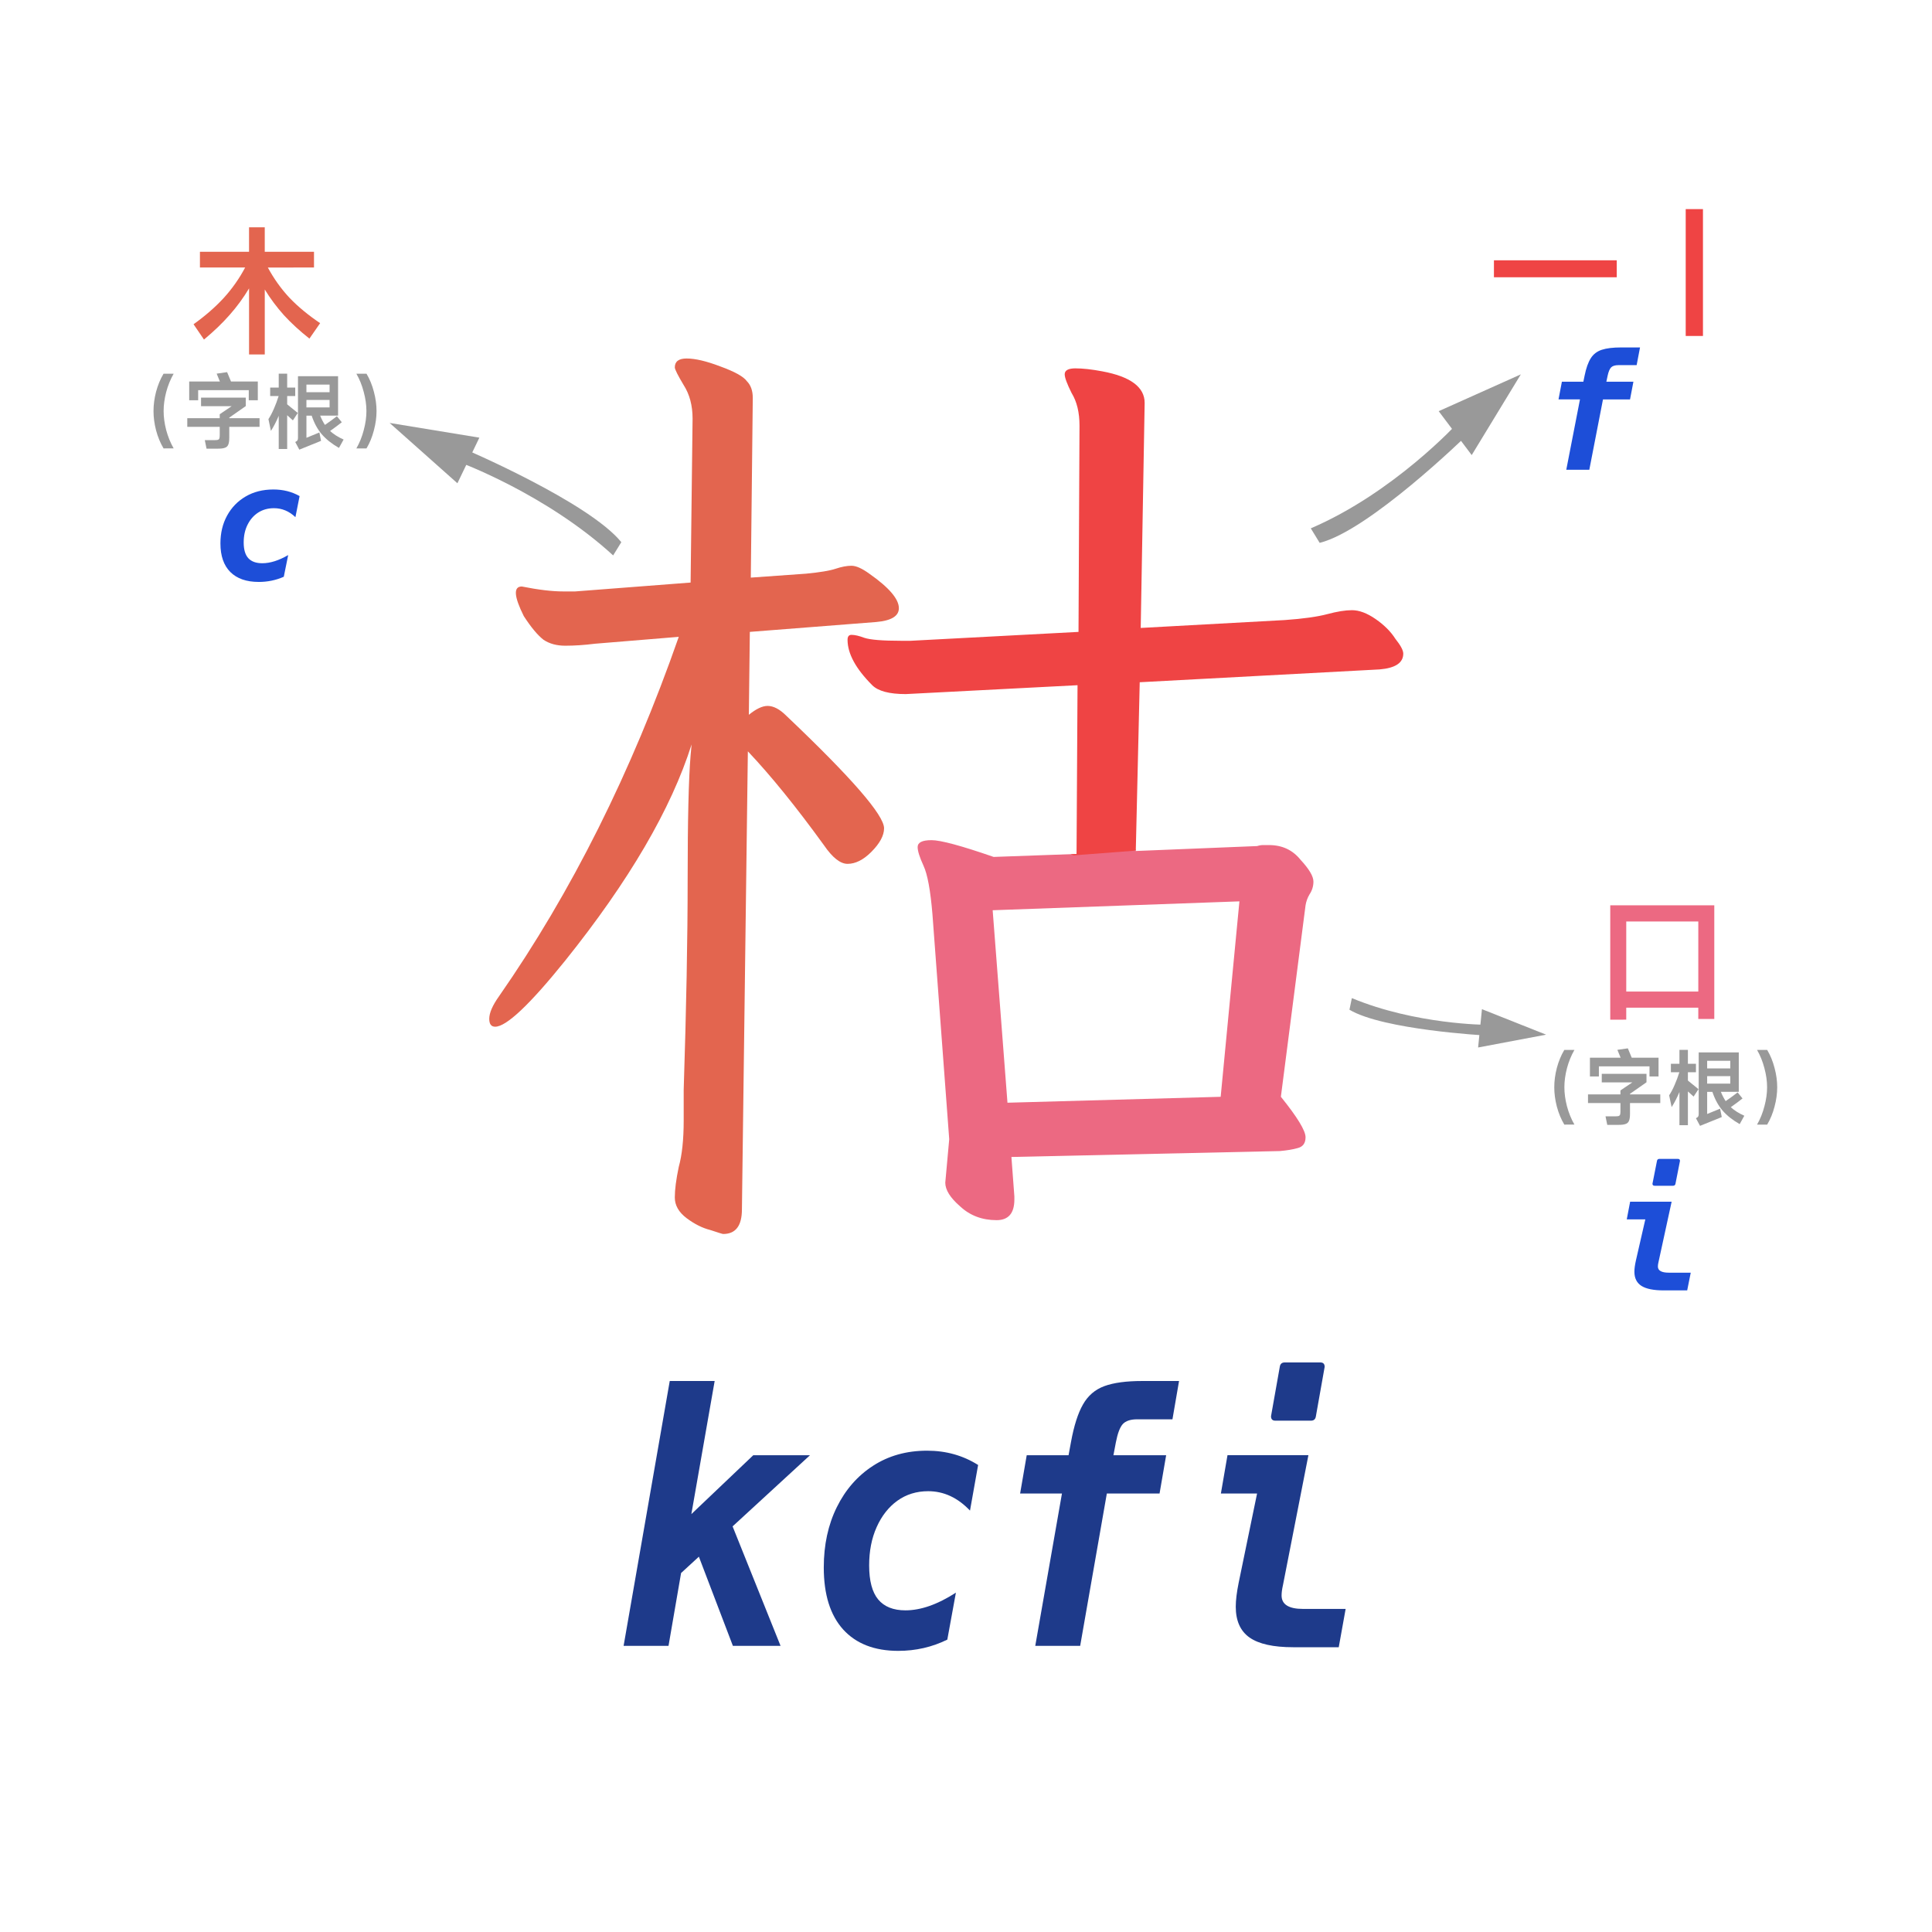
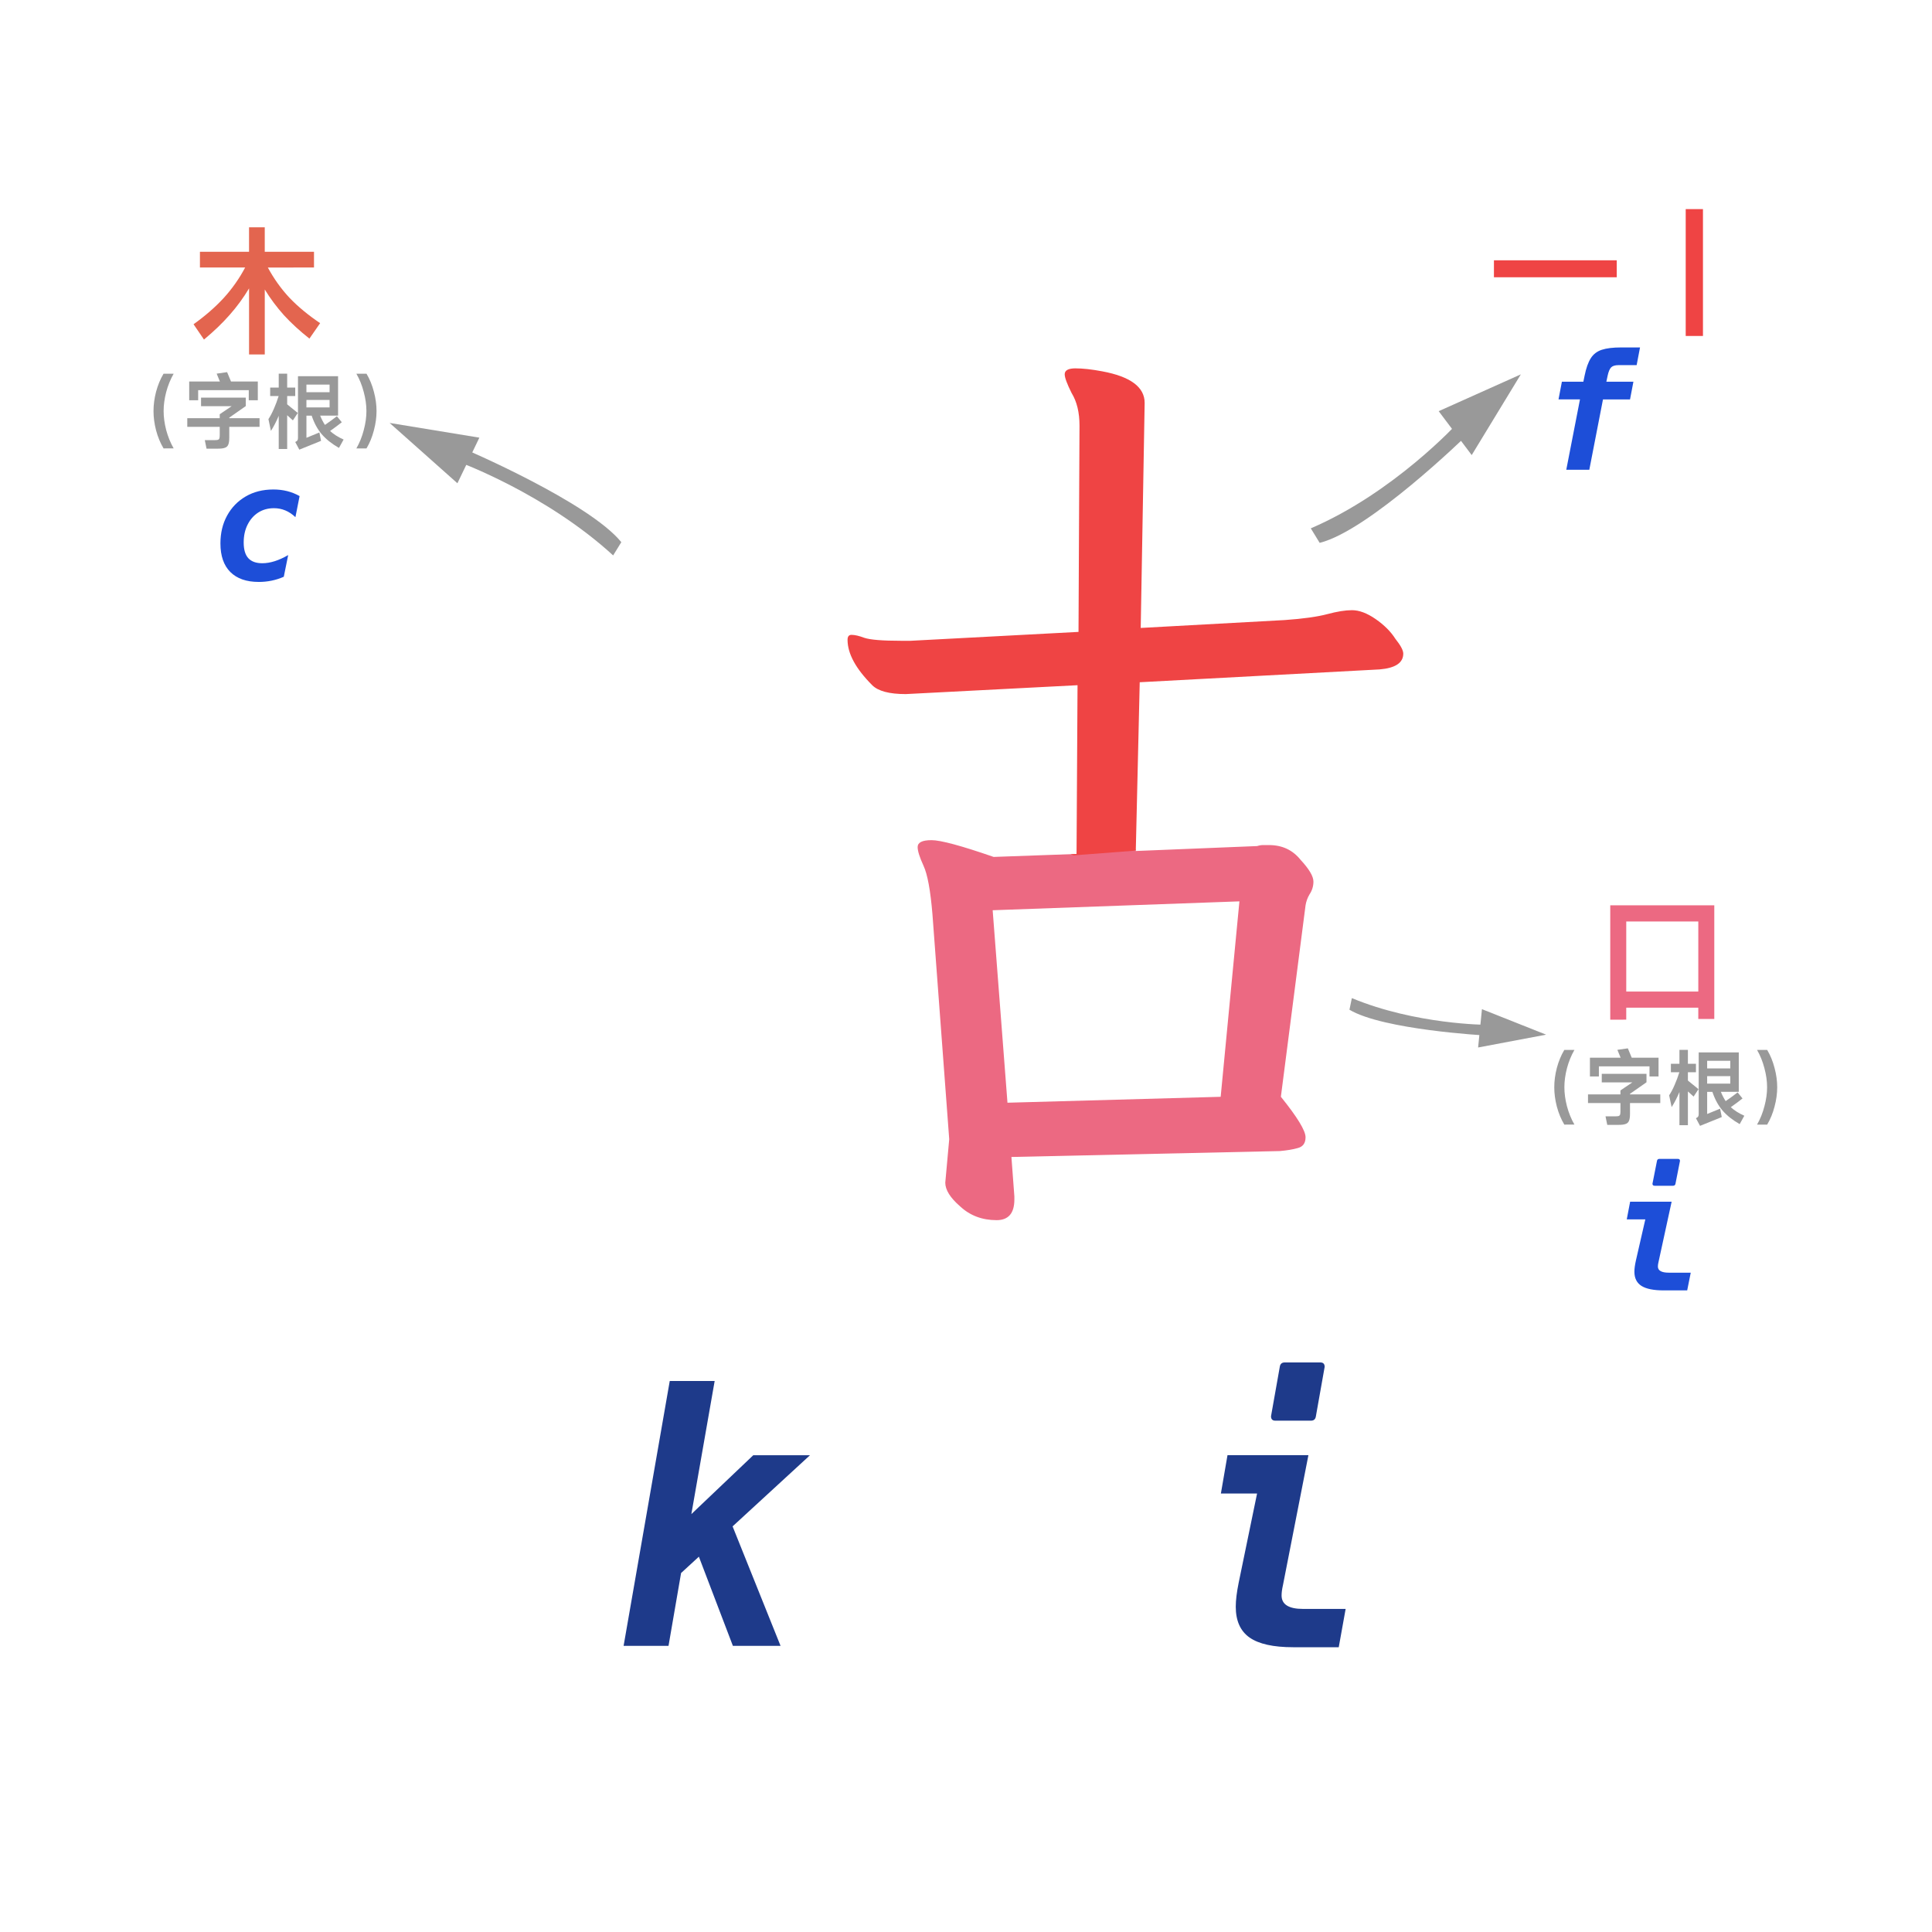
<svg xmlns="http://www.w3.org/2000/svg" xmlns:xlink="http://www.w3.org/1999/xlink" width="480" height="480" version="1.1" viewBox="0 0 127 127">
  <g fill="#e3654f" stroke-width=".33" aria-label="木">
    <path d="m17.607 17.586q0.603 1.115 1.426 1.993 0.832 0.869 2.011 1.664l-0.704 1.015q-0.951-0.75-1.673-1.536-0.713-0.795-1.262-1.692v4.27h-1.033v-4.343q-0.558 0.933-1.271 1.737-0.704 0.805-1.692 1.627l-0.686-1.006q1.152-0.823 1.984-1.728 0.832-0.914 1.408-2.002h-2.972v-1.033h3.228v-1.609h1.033v1.609h3.237v1.033z" />
  </g>
  <g fill="#1d4ed8" stroke-width=".174" aria-label="c">
    <path d="m17.001 38.253q-1.204 0-1.86-0.651-0.651-0.651-0.651-1.881 0-1.028 0.439-1.829 0.439-0.801 1.22-1.256 0.785-0.46 1.824-0.46 0.956 0 1.721 0.434l-0.274 1.385q-0.62-0.589-1.411-0.589-0.589 0-1.039 0.289-0.444 0.289-0.698 0.801-0.253 0.506-0.253 1.163 0 0.703 0.305 1.034 0.305 0.331 0.92 0.331 0.775 0 1.7-0.537l-0.289 1.426q-0.77 0.341-1.654 0.341z" />
  </g>
  <g transform="rotate(-9.966 20.311 25.28)">
    <g id="a">
      <path d="m25.095 28.681 3.703 4.677 1.941-2.703z" fill="#999" />
      <path d="m29.13 31.991s5.277 3.052 8.93 7.81l0.68-0.765c-1.649-2.955-9.017-7.763-9.017-7.763z" fill="#999" />
    </g>
  </g>
  <use transform="matrix(-.233 1.05 -.97 -.314 133.64 7.265)" xlink:href="#a" />
  <g fill="#ef4444" stroke-width=".33" aria-label="一丨">
    <path d="m98.204 17.111h8.073v1.115h-8.073z" />
    <path d="m110.81 13.746h1.134v8.339h-1.134z" />
  </g>
  <g fill="#1d4ed8" stroke-width=".174" aria-label="f">
    <path d="m103.86 26.255h-1.411l0.222-1.163h1.411l0.083-0.403q0.15-0.739 0.403-1.137 0.253-0.403 0.723-0.558t1.276-0.155h1.24l-0.222 1.163h-1.189q-0.336 0-0.486 0.145-0.145 0.145-0.233 0.553l-0.083 0.393h1.778l-0.222 1.163h-1.778l-0.899 4.625h-1.514z" />
  </g>
  <g fill="#ec6982" stroke-width=".33" aria-label="口">
    <path d="m105.85 67.028v-7.516h6.839v7.47h-1.052v-0.741h-4.736v0.786zm1.052-6.455v4.608h4.736v-4.608z" />
  </g>
  <g fill="#1d4ed8" stroke-width=".174" aria-label="i">
    <path d="m108.77 77.946q-0.145 0-0.145-0.134l0.295-1.493q0.021-0.14 0.165-0.14h1.204q0.145 0 0.145 0.134l-0.295 1.493q-0.021 0.14-0.165 0.14zm0.605 6.878q-1.008 0-1.473-0.295-0.465-0.295-0.465-0.935 0-0.295 0.098-0.729l0.62-2.708h-1.22l0.222-1.163h2.728l-0.858 3.943q-0.046 0.186-0.046 0.315 0 0.408 0.723 0.408h1.437l-0.233 1.163z" />
  </g>
  <g transform="scale(.949 1.054)" fill="#1e3a8a" stroke-width=".196" aria-label="kcfi">
    <path d="m46.392 86.129h3.111l-1.614 8.302 4.289-3.673h3.928l-5.361 4.438 3.323 7.453h-3.302l-2.357-5.563-1.232 1.019-0.871 4.544h-3.111z" />
-     <path d="m62.221 102.96q-2.474 0-3.822-1.338-1.338-1.338-1.338-3.864 0-2.113 0.902-3.758 0.902-1.645 2.506-2.58 1.614-0.945 3.748-0.945 1.964 0 3.535 0.892l-0.563 2.845q-1.274-1.21-2.898-1.21-1.21 0-2.134 0.595-0.913 0.595-1.433 1.645-0.52 1.04-0.52 2.389 0 1.444 0.626 2.123 0.626 0.679 1.89 0.679 1.593 0 3.493-1.104l-0.595 2.93q-1.582 0.701-3.397 0.701z" />
-     <path d="m73.559 93.147h-2.898l0.457-2.389h2.898l0.17-0.828q0.308-1.518 0.828-2.336 0.52-0.828 1.486-1.147 0.966-0.318 2.622-0.318h2.548l-0.457 2.389h-2.442q-0.69 0-0.998 0.297-0.297 0.297-0.478 1.136l-0.17 0.807h3.652l-0.457 2.389h-3.652l-1.847 9.502h-3.111z" />
    <path d="m88.337 88.603q-0.297 0-0.297-0.276l0.605-3.068q0.042-0.287 0.34-0.287h2.474q0.297 0 0.297 0.276l-0.605 3.068q-0.042 0.287-0.34 0.287zm1.242 14.13q-2.07 0-3.026-0.605-0.955-0.605-0.955-1.922 0-0.605 0.202-1.497l1.274-5.563h-2.506l0.457-2.389h5.605l-1.762 8.1q-0.096 0.382-0.096 0.648 0 0.839 1.486 0.839h2.951l-0.478 2.389z" />
  </g>
  <use transform="matrix(-.659 .38 -.38 -.659 129.07 77.378)" xlink:href="#a" />
  <g stroke-width=".585" aria-label="枯">
    <path d="m61.229 55.228c-0.606 0-0.908 0.151-0.908 0.454 0 0.26 0.13 0.671 0.389 1.233 0.26 0.562 0.454 1.622 0.584 3.179l1.103 14.793-0.259 2.855c0 0.476 0.325 0.995 0.974 1.557 0.649 0.606 1.449 0.908 2.4 0.908 0.779 0 1.168-0.454 1.168-1.363v-0.195l-0.194-2.595 17.648-0.389c0.476-0.043 0.865-0.108 1.168-0.195 0.346-0.087 0.519-0.324 0.519-0.714 0-0.433-0.541-1.319-1.622-2.66l1.622-12.587c0.043-0.26 0.13-0.497 0.259-0.714 0.173-0.26 0.259-0.541 0.259-0.843 0-0.346-0.281-0.822-0.843-1.428-0.519-0.649-1.211-0.973-2.076-0.973h-0.389c-0.13 0-0.26 0.022-0.39 0.065l-7.98 0.324 0.002-0.099-3.895 0.195-5.17e-4 0.099-5.45 0.195c-2.12-0.735-3.482-1.103-4.088-1.103zm20.244 4.023-1.232 12.847-14.015 0.389-0.973-12.652z" fill="#ec6982" />
    <path d="m70.702 24.214c-0.476 0-0.714 0.13-0.714 0.389 0 0.216 0.151 0.627 0.454 1.233 0.346 0.562 0.519 1.276 0.519 2.141l-0.065 13.561-11.03 0.584h-0.649c-1.211 0-2.012-0.065-2.401-0.195-0.346-0.13-0.627-0.195-0.843-0.195-0.173 0-0.259 0.108-0.259 0.325 0 0.908 0.541 1.903 1.622 2.985 0.389 0.389 1.125 0.584 2.206 0.584l11.29-0.584-0.065 11.095-0.4 0.014 0.218 0.076 3.905-0.3 0.172-0.035 0.258-11.045 15.766-0.843c1.038-0.087 1.558-0.433 1.558-1.038 0-0.216-0.173-0.541-0.519-0.974-0.303-0.476-0.735-0.908-1.298-1.298-0.562-0.389-1.081-0.584-1.557-0.584-0.433 0-0.973 0.087-1.622 0.26-0.649 0.173-1.579 0.303-2.79 0.389l-9.473 0.519 0.259-14.793c0-1.038-0.93-1.73-2.79-2.076-0.692-0.13-1.276-0.194-1.752-0.194z" fill="#ef4444" />
-     <path d="m45.138 23.565c-0.519 0-0.779 0.195-0.779 0.584 0 0.13 0.195 0.519 0.584 1.168 0.389 0.606 0.584 1.341 0.584 2.206l-0.13 10.771-7.591 0.584h-0.779c-0.735 0-1.643-0.108-2.725-0.325-0.562 0-0.519 0.649 0.13 1.947 0.476 0.735 0.908 1.254 1.298 1.557 0.389 0.26 0.866 0.389 1.428 0.389 0.606 0 1.254-0.043 1.946-0.13l5.515-0.454c-3.114 8.911-7.051 16.783-11.809 23.618-0.433 0.606-0.649 1.103-0.649 1.492 0 0.346 0.13 0.519 0.389 0.519 0.735 0 2.271-1.449 4.607-4.348 4.196-5.234 6.964-9.97 8.305-14.209l-0.065 0.714c-0.13 1.557-0.194 4.282-0.194 8.175 0 3.85-0.087 8.457-0.26 13.82v2.011c0 1.254-0.108 2.271-0.324 3.05-0.173 0.822-0.26 1.492-0.26 2.011 0 0.519 0.26 0.973 0.779 1.363 0.519 0.389 1.038 0.648 1.558 0.778 0.519 0.173 0.8 0.26 0.843 0.26 0.822 0 1.232-0.541 1.232-1.622l0.39-30.106c1.514 1.601 3.179 3.655 4.996 6.164 0.562 0.822 1.081 1.233 1.557 1.233 0.519 0 1.038-0.26 1.557-0.779 0.562-0.562 0.844-1.082 0.844-1.558 0-0.865-2.142-3.33-6.424-7.396-0.433-0.433-0.843-0.649-1.232-0.649-0.346 0-0.757 0.195-1.233 0.584l0.065-5.45 8.305-0.649c0.995-0.087 1.492-0.389 1.492-0.908 0-0.606-0.649-1.362-1.947-2.271-0.476-0.346-0.865-0.519-1.168-0.519-0.303 0-0.649 0.065-1.038 0.195-0.389 0.13-1.038 0.238-1.946 0.325l-3.634 0.259 0.13-11.809c0-0.476-0.13-0.843-0.389-1.103-0.216-0.303-0.8-0.627-1.752-0.973-0.908-0.346-1.644-0.519-2.206-0.519z" fill="#e3654f" />
  </g>
  <g fill="#999" stroke-width=".049" aria-label="（字根）">
    <path d="m10.751 29.476q-0.316-0.529-0.491-1.184-0.169-0.655-0.169-1.271 0-0.622 0.169-1.271 0.175-0.655 0.491-1.184h0.665q-0.316 0.551-0.491 1.206-0.169 0.649-0.169 1.249 0 0.595 0.169 1.249 0.175 0.655 0.491 1.206z" />
    <path d="m16.353 25.647h-3.327v0.665h-0.589v-1.233h2.018l-0.213-0.518 0.687-0.098 0.256 0.616h1.762v1.233h-0.595zm0.709 1.844v0.567h-1.991v0.704q0 0.311-0.065 0.464-0.06 0.153-0.218 0.207-0.153 0.06-0.464 0.06h-0.747l-0.115-0.562h0.66q0.147 0 0.213-0.022 0.065-0.027 0.087-0.093 0.022-0.071 0.022-0.218v-0.54h-2.133v-0.567h2.133v-0.262l0.785-0.529h-2.013v-0.562h2.94v0.556l-1.085 0.758v0.038z" />
    <path d="m19.254 27.633-0.376-0.338v2.22h-0.556v-2.182q-0.229 0.551-0.513 0.993l-0.164-0.775q0.185-0.278 0.36-0.682 0.18-0.409 0.311-0.835h-0.556v-0.556h0.562v-0.916h0.556v0.916h0.529v0.556h-0.529v0.545q0.136 0.109 0.245 0.202 0.109 0.087 0.185 0.147l0.267 0.218zm2.444 0.698q0.349 0.322 0.889 0.562l-0.305 0.551q-0.698-0.398-1.129-0.895-0.425-0.502-0.665-1.227h-0.344v1.456l0.851-0.349 0.109 0.551-1.429 0.578-0.267-0.502q0.109-0.055 0.142-0.104 0.038-0.055 0.038-0.169v-4.053h2.635v2.591h-1.178q0.142 0.349 0.316 0.611 0.475-0.327 0.785-0.573l0.322 0.398q-0.284 0.229-0.769 0.573zm-0.033-2.547v-0.502h-1.522v0.502zm0 0.507h-1.522v0.491h1.522z" />
    <path d="m23.427 29.476q0.316-0.551 0.485-1.206 0.175-0.655 0.175-1.249 0-0.6-0.175-1.249-0.169-0.655-0.485-1.206h0.665q0.316 0.529 0.485 1.184 0.175 0.649 0.175 1.271 0 0.616-0.175 1.271-0.169 0.655-0.485 1.184z" />
    <path d="m102.83 73.926q-0.316-0.529-0.491-1.184-0.169-0.655-0.169-1.271 0-0.622 0.169-1.271 0.175-0.655 0.491-1.184h0.665q-0.316 0.551-0.491 1.206-0.169 0.649-0.169 1.249 0 0.595 0.169 1.249 0.175 0.655 0.491 1.206z" />
    <path d="m108.43 70.097h-3.327v0.665h-0.589v-1.233h2.018l-0.213-0.518 0.687-0.098 0.256 0.616h1.762v1.233h-0.595zm0.709 1.844v0.567h-1.991v0.704q0 0.311-0.066 0.464-0.06 0.153-0.218 0.207-0.153 0.06-0.464 0.06h-0.747l-0.115-0.562h0.66q0.147 0 0.213-0.022 0.066-0.027 0.087-0.093 0.022-0.071 0.022-0.218v-0.54h-2.133v-0.567h2.133v-0.262l0.785-0.529h-2.013v-0.562h2.94v0.556l-1.085 0.758v0.038z" />
    <path d="m111.33 72.083-0.376-0.338v2.22h-0.556v-2.182q-0.229 0.551-0.513 0.993l-0.164-0.775q0.185-0.278 0.36-0.682 0.18-0.409 0.311-0.835h-0.556v-0.556h0.562v-0.916h0.556v0.916h0.529v0.556h-0.529v0.545q0.136 0.109 0.245 0.202 0.109 0.087 0.185 0.147l0.267 0.218zm2.444 0.698q0.349 0.322 0.889 0.562l-0.305 0.551q-0.698-0.398-1.129-0.895-0.425-0.502-0.665-1.227h-0.344v1.456l0.851-0.349 0.109 0.551-1.429 0.578-0.267-0.502q0.109-0.055 0.142-0.104 0.038-0.055 0.038-0.169v-4.053h2.635v2.591h-1.178q0.142 0.349 0.316 0.611 0.475-0.327 0.785-0.573l0.322 0.398q-0.284 0.229-0.769 0.573zm-0.033-2.547v-0.502h-1.522v0.502zm0 0.507h-1.522v0.491h1.522z" />
    <path d="m115.5 73.926q0.316-0.551 0.485-1.206 0.175-0.655 0.175-1.249 0-0.6-0.175-1.249-0.169-0.655-0.485-1.206h0.665q0.316 0.529 0.485 1.184 0.175 0.649 0.175 1.271 0 0.616-0.175 1.271-0.169 0.655-0.485 1.184z" />
  </g>
</svg>